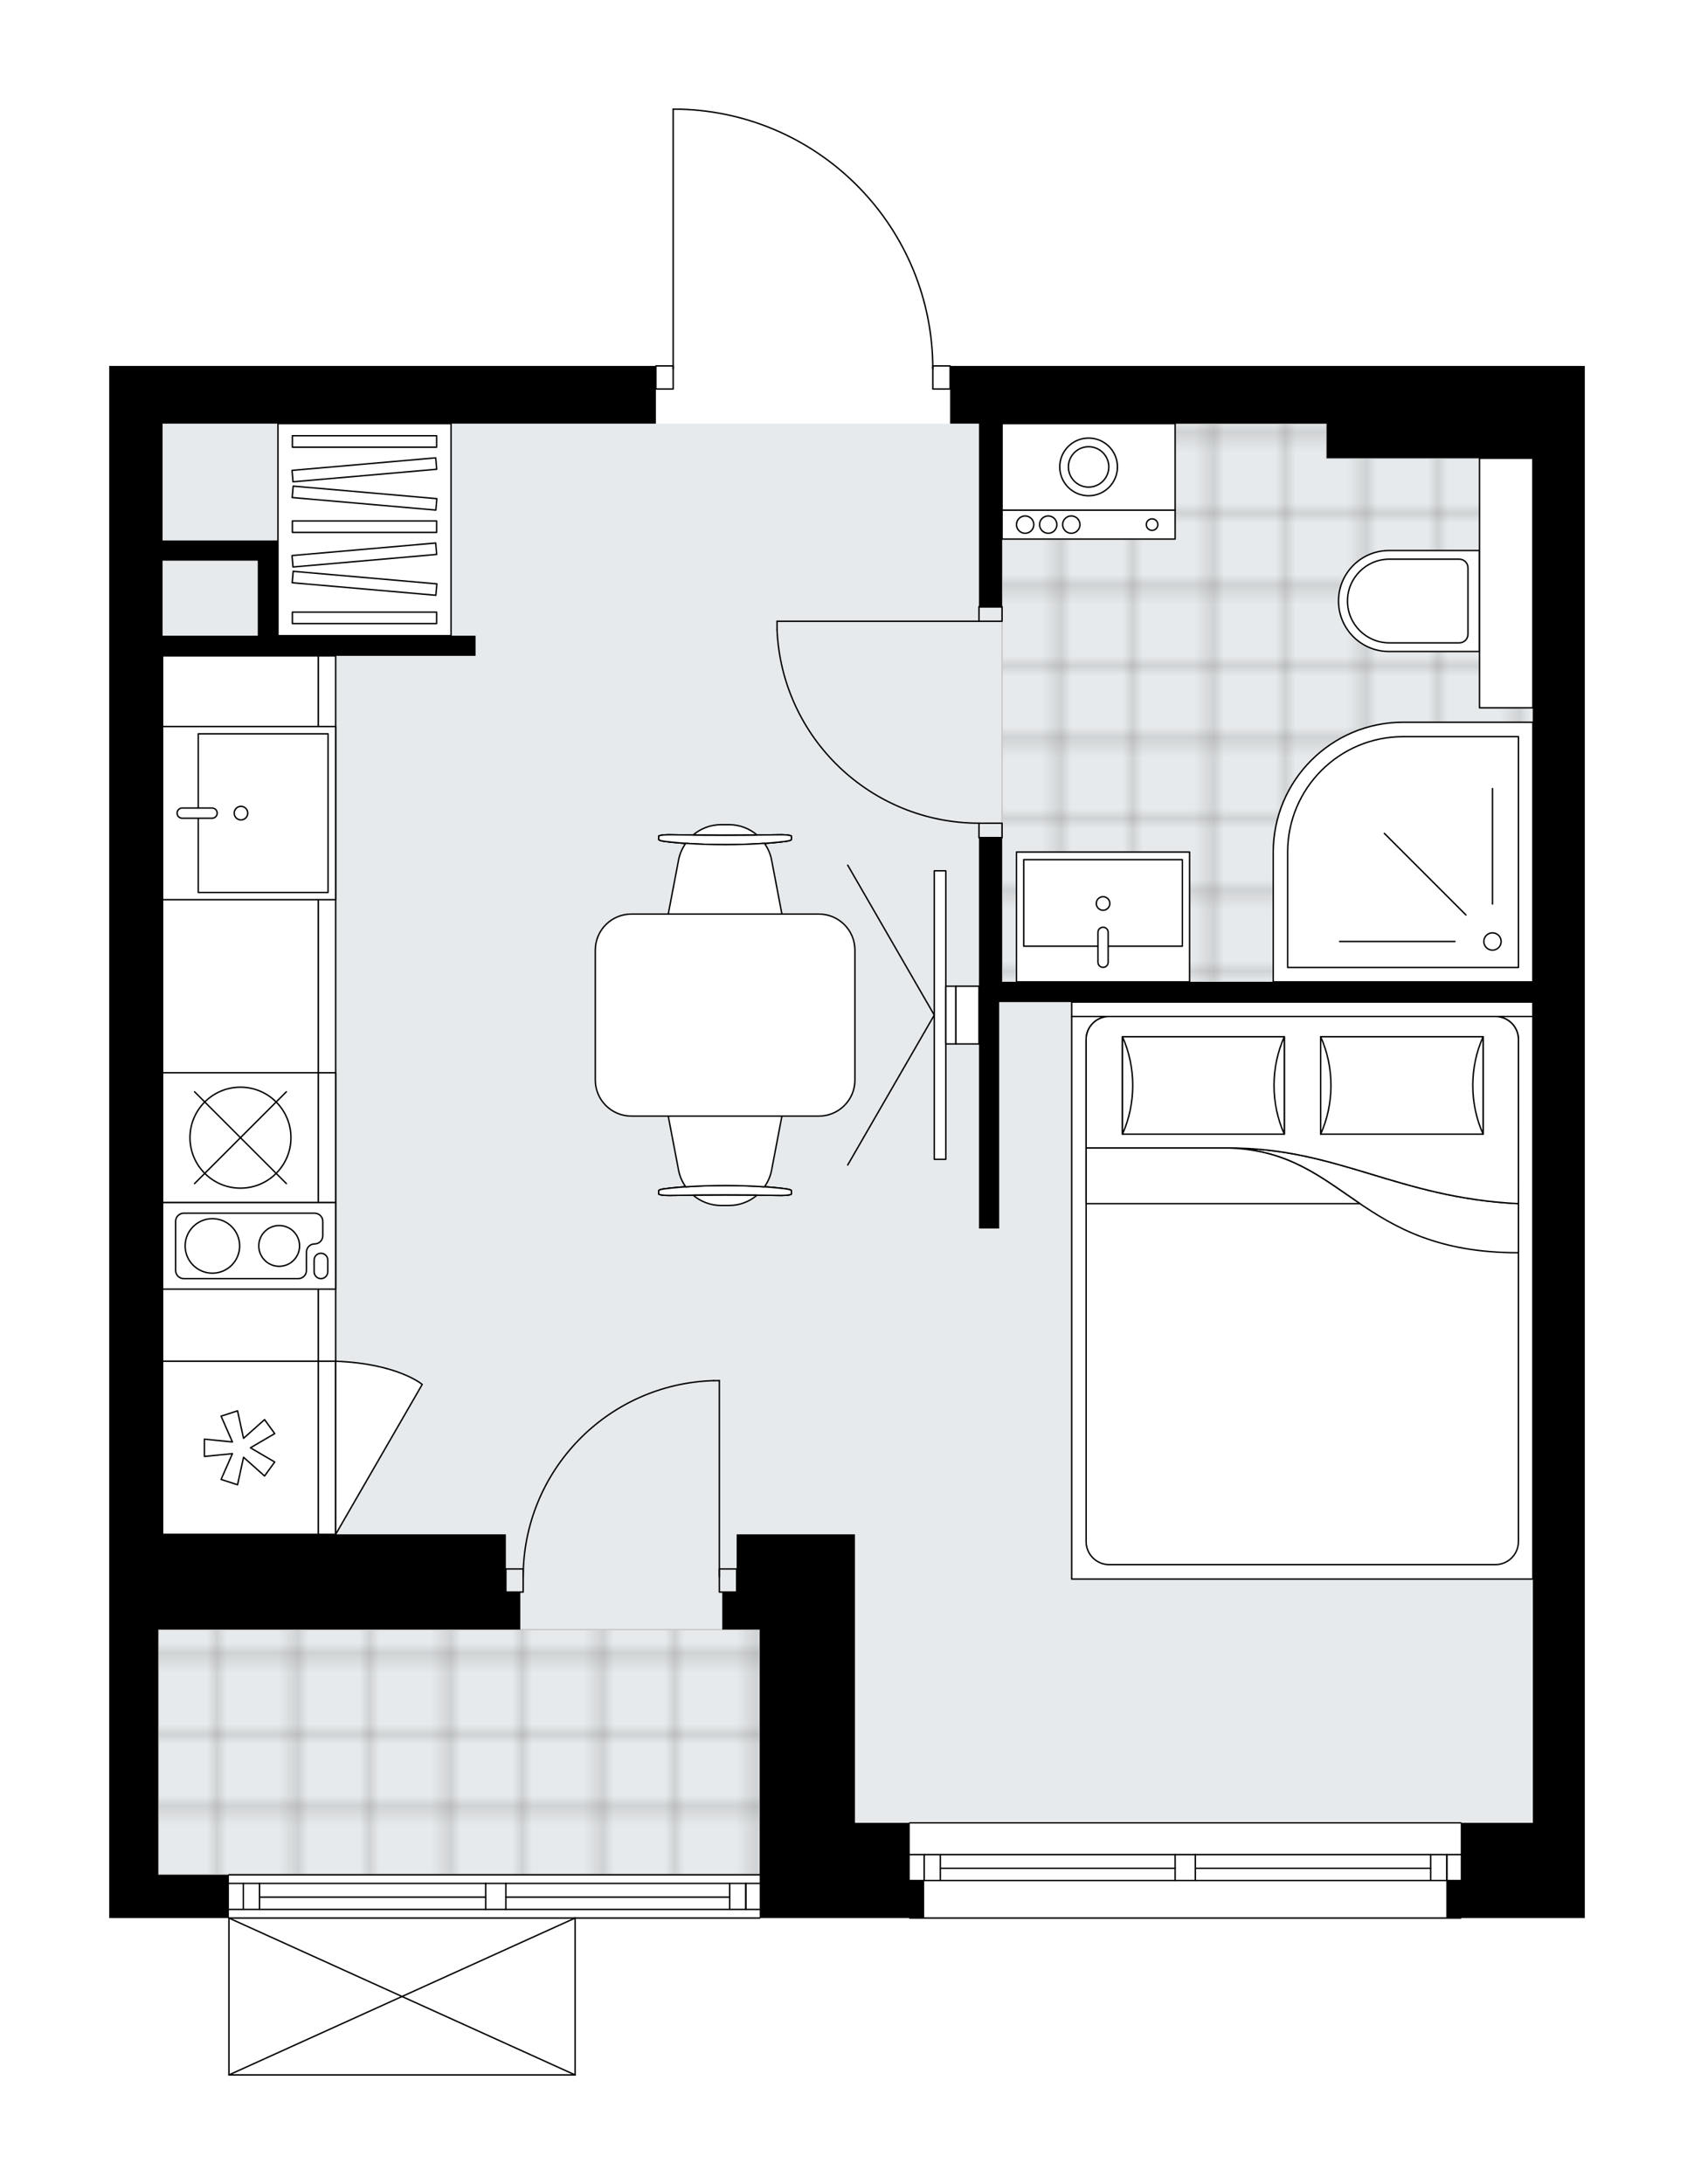
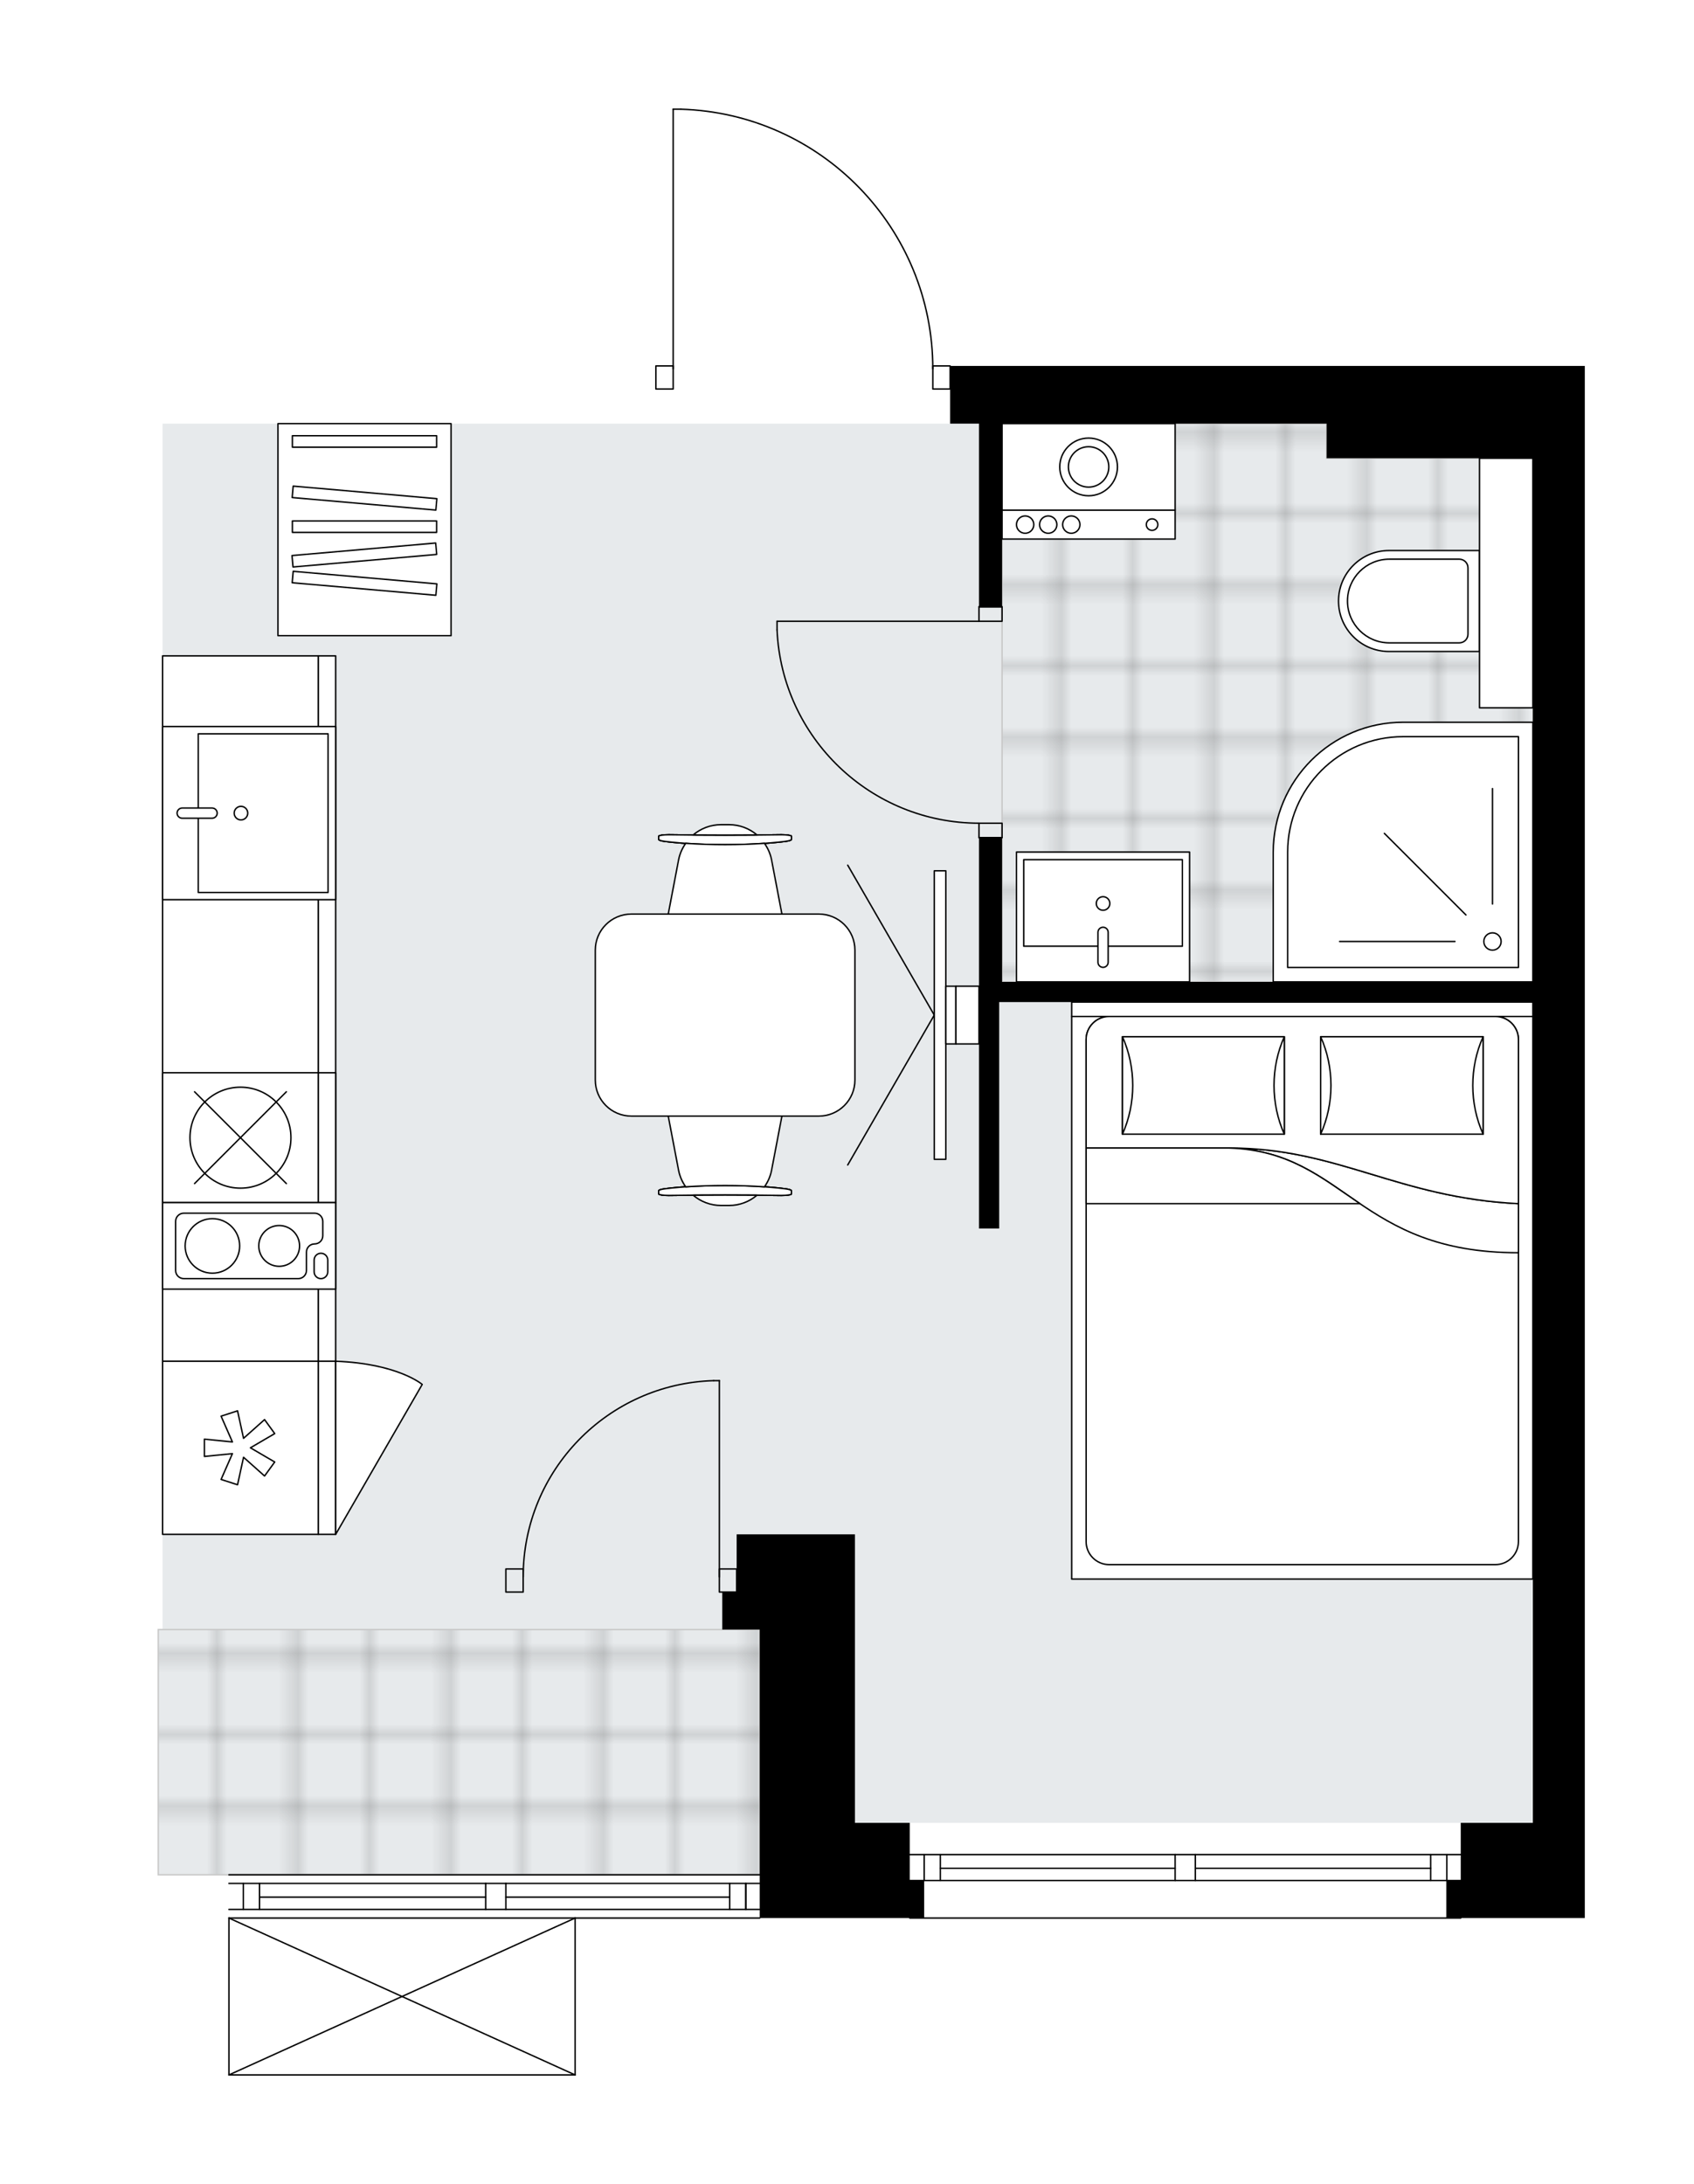
<svg xmlns="http://www.w3.org/2000/svg" xmlns:xlink="http://www.w3.org/1999/xlink" id="Layer_1" style="enable-background:new 0 0 1551.25 2000;" version="1.1" viewBox="0 0 1551.25 2000" x="0px" y="0px" xml:space="preserve">
  <style type="text/css">
	.st0{fill:none;}
	.st1{opacity:0.25;fill:none;stroke:#070606;stroke-width:0.4;stroke-miterlimit:10;}
	.st2{fill:#FFFFFF;}
	.st3{fill:#E7EAEC;}
	.st4{fill:url(#SVGID_1_);stroke:#C8C8C8;stroke-width:1.3;stroke-miterlimit:10;}
	
		.st5{fill:url(#SVGID_00000170998348067563796500000017018266447610970807_);stroke:#C8C8C8;stroke-width:1.3;stroke-miterlimit:10;}
	.st6{fill:none;stroke:#000000;stroke-width:1.3;stroke-linecap:round;stroke-linejoin:round;stroke-miterlimit:10;}
	.st7{fill:#FFFFFF;stroke:#000000;stroke-width:1.3;stroke-linecap:round;stroke-linejoin:round;stroke-miterlimit:10;}
	.st8{fill:none;stroke:#000000;stroke-width:1.3;stroke-linecap:round;stroke-linejoin:round;}
	.st9{fill:none;stroke:#000000;stroke-width:1.3;stroke-linecap:round;stroke-linejoin:round;stroke-dasharray:10.022,10.022;}
	.st10{fill:none;stroke:#000000;stroke-width:1.3;stroke-linecap:round;stroke-linejoin:round;stroke-dasharray:7.234,7.234;}
	.st11{fill:none;stroke:#000000;stroke-width:1.3;stroke-linecap:round;stroke-linejoin:round;stroke-dasharray:10.001,10.001;}
	.st12{fill:none;stroke:#000000;stroke-width:1.3;stroke-linecap:round;stroke-linejoin:round;stroke-dasharray:9.418,9.418;}
	.st13{font-family:'Arial-BoldMT','Arial'; font-weight:bold;}
	.st14{font-size:138.46px;}
	.st15{font-size:117.159px;}
	.st16{font-family: 'ArialMT','Arial';}
	.st17{font-size:40px;}
</style>
  <pattern height="14.57" id="New_Pattern_Swatch_2" patternUnits="userSpaceOnUse" style="overflow:visible;" viewBox="7.49 -22.06 14.57 14.57" width="14.57" x="-224.25" y="-0.36">
    <g>
      <rect class="st0" height="14.57" width="14.57" x="7.49" y="-22.06" />
      <g>
        <rect class="st1" height="7.29" width="7.29" x="14.77" y="-7.49" />
      </g>
      <g>
        <rect class="st1" height="7.29" width="7.29" x="0.2" y="-7.49" />
      </g>
      <g>
        <rect class="st1" height="7.29" width="7.29" x="22.06" y="-14.77" />
      </g>
      <g>
        <rect class="st1" height="7.29" width="7.29" x="7.49" y="-14.77" />
        <rect class="st1" height="7.29" width="7.29" x="14.77" y="-22.06" />
      </g>
      <g>
        <rect class="st1" height="7.29" width="7.29" x="0.2" y="-22.06" />
      </g>
      <g>
        <rect class="st1" height="7.29" width="7.29" x="22.06" y="-29.35" />
      </g>
      <g>
        <rect class="st1" height="7.29" width="7.29" x="7.49" y="-29.35" />
      </g>
    </g>
  </pattern>
  <path class="st2" d="M1451.25,335.09v657.79v47.55v628.73v87.18H1338.3c0,0.36-0.29,0.65-0.65,0.65H833.08  c-0.36,0-0.65-0.29-0.65-0.65H696.36c0,0.36-0.29,0.65-0.65,0.65H527.29V1900c0,0,0,0,0,0.01c0,0.05-0.02,0.09-0.03,0.14  c-0.01,0.04-0.01,0.08-0.03,0.12c0,0,0,0.01,0,0.01c0,0.01-0.01,0.01-0.02,0.02c-0.05,0.09-0.12,0.17-0.2,0.23  c-0.02,0.02-0.04,0.03-0.07,0.04c-0.09,0.05-0.2,0.09-0.31,0.09H209.63c-0.12,0-0.22-0.04-0.31-0.09c-0.02-0.01-0.04-0.03-0.07-0.04  c-0.08-0.06-0.15-0.14-0.2-0.23c0-0.01-0.01-0.01-0.02-0.02c0,0,0-0.01,0-0.01c-0.02-0.04-0.02-0.08-0.03-0.12  c-0.01-0.05-0.03-0.09-0.03-0.14c0,0,0,0,0-0.01v-143.66H100v-39.63v-224.55v-34.34v-52.83V387.92v-52.83h499.96v0  c0-0.36,0.29-0.65,0.65-0.65h15.2V100c0-0.36,0.29-0.65,0.65-0.65h6.92c0,0,0.01,0,0.01,0c0,0,0.01,0,0.01,0  c62.35,1.85,120.62,27.51,164.08,72.27c42.68,43.96,66.51,101.67,67.35,162.82h15.24c0.36,0,0.65,0.29,0.65,0.65v0h344.1h0.09  h188.79h0H1451.25z" id="background" />
  <g id="floor">
    <polygon class="st3" points="1403.7,651.48 1403.7,651.48 1403.7,419.62 1214.81,419.62 1214.81,387.92 148.87,387.92    148.87,1492.17 144.91,1492.17 144.91,1716.72 695.71,1716.72 695.71,1669.16 1403.7,1669.16  " />
    <pattern id="SVGID_1_" patternTransform="matrix(0 9.319 -9.319 0 -55648.562 59661.641)" xlink:href="#New_Pattern_Swatch_2">
	</pattern>
    <polygon class="st4" points="1354.82,897.84 1403.7,897.84 1403.7,648.13 1403.7,648.13 1403.7,419.62 1214.81,419.62    1214.81,387.92 917.62,387.92 917.62,419.62 917.62,722.1 917.62,899.1 1354.82,899.1  " />
    <pattern id="SVGID_00000104708343365068203070000000014387279411318175_" patternTransform="matrix(0 9.319 -9.319 0 -55648.562 59661.641)" xlink:href="#New_Pattern_Swatch_2">
	</pattern>
    <polygon points="   144.91,1492.17 144.91,1716.72 695.71,1716.72 695.71,1492.17  " style="fill:url(#SVGID_00000104708343365068203070000000014387279411318175_);stroke:#C8C8C8;stroke-width:1.3;stroke-miterlimit:10;" />
    <g id="LINE_00000026886122804522204280000006143067773670496415_">
      <line class="st6" x1="1337.65" x2="833.08" y1="1756.34" y2="1756.34" />
    </g>
    <g id="LINE_00000072271746744833322710000014458879251364719748_">
      <line class="st6" x1="833.08" x2="1076.12" y1="1698.22" y2="1698.22" />
    </g>
    <g id="LINE_00000048470101913376136480000018044133410790842785_">
      <line class="st6" x1="1094.61" x2="1337.65" y1="1698.22" y2="1698.22" />
    </g>
    <g id="LINE_00000058591107199261733680000016958609779547078811_">
      <line class="st6" x1="1324.92" x2="1324.92" y1="1722" y2="1698.22" />
    </g>
    <g id="LINE_00000013191531636689199080000001884206470049690262_">
      <line class="st6" x1="846.29" x2="846.29" y1="1722" y2="1698.22" />
    </g>
    <g id="LINE_00000080191600645392857470000011541945934009327539_">
      <line class="st6" x1="833.08" x2="1076.12" y1="1722" y2="1722" />
    </g>
    <g id="LINE_00000027578882910407697590000016658579619028372884_">
      <line class="st6" x1="1094.61" x2="1337.65" y1="1722" y2="1722" />
    </g>
    <g id="LINE_00000163075018835850089860000015717681123588417170_">
      <line class="st6" x1="1094.61" x2="1310.12" y1="1710.77" y2="1710.77" />
    </g>
    <g id="LINE_00000066487954466452345180000004758650911337516727_">
      <line class="st6" x1="861.08" x2="1076.12" y1="1710.77" y2="1710.77" />
    </g>
    <g id="LINE_00000139994856622826652820000016517699094520726153_">
      <line class="st6" x1="861.08" x2="861.08" y1="1698.22" y2="1722" />
    </g>
    <g id="LINE_00000124125679091054671420000016253776238957609877_">
-       <line class="st6" x1="1324.92" x2="1324.92" y1="1722" y2="1698.22" />
-     </g>
+       </g>
    <g id="LINE_00000026156765560835665750000003429478046082403762_">
      <line class="st6" x1="1310.12" x2="1310.12" y1="1698.22" y2="1722" />
    </g>
    <g id="LINE_00000137811881939037424700000005600705771071791543_">
      <line class="st6" x1="1076.12" x2="1076.12" y1="1722" y2="1698.22" />
    </g>
    <g id="LINE_00000067944336112440489400000013856937363568986040_">
      <line class="st6" x1="1076.12" x2="1094.61" y1="1698.22" y2="1698.22" />
    </g>
    <g id="LINE_00000072976299236599620080000017503916667718085006_">
      <line class="st6" x1="1094.61" x2="1094.61" y1="1698.22" y2="1722" />
    </g>
    <g id="LINE_00000039845616050299573270000012051790602654242996_">
      <line class="st6" x1="1094.61" x2="1076.12" y1="1722" y2="1722" />
    </g>
    <g id="LINE_00000152948942379088150100000004998992333405887908_">
-       <line class="st6" x1="833.08" x2="1337.65" y1="1669.17" y2="1669.17" />
-     </g>
+       </g>
    <g id="LINE_00000062908861897348687490000002899914920225965234_">
      <line class="st6" x1="695.71" x2="209.63" y1="1756.34" y2="1756.34" />
    </g>
    <g id="LINE_00000106145164486200018730000003283433884765052842_">
      <line class="st6" x1="209.63" x2="444.75" y1="1724.64" y2="1724.64" />
    </g>
    <g id="LINE_00000007406647705943818090000009802946781252873652_">
      <line class="st6" x1="463.24" x2="695.71" y1="1724.64" y2="1724.64" />
    </g>
    <g id="LINE_00000160155299147139476130000005637976822288603011_">
      <line class="st6" x1="682.97" x2="682.97" y1="1748.42" y2="1724.64" />
    </g>
    <g id="LINE_00000138558871594107180990000011883371816120799915_">
      <line class="st6" x1="222.84" x2="222.84" y1="1748.42" y2="1724.64" />
    </g>
    <g id="LINE_00000106124586813490366530000015833763089687869338_">
      <line class="st6" x1="209.63" x2="444.75" y1="1748.42" y2="1748.42" />
    </g>
    <g id="LINE_00000147178748820224286670000002121303943667725721_">
      <line class="st6" x1="463.24" x2="695.71" y1="1748.42" y2="1748.42" />
    </g>
    <g id="LINE_00000014596857046087293960000001838413861843081091_">
      <line class="st6" x1="463.24" x2="668.18" y1="1737.19" y2="1737.19" />
    </g>
    <g id="LINE_00000020400852070867049670000001338687582191476381_">
      <line class="st6" x1="237.64" x2="444.75" y1="1737.19" y2="1737.19" />
    </g>
    <g id="LINE_00000111169493880128233410000002052485295731494568_">
      <line class="st6" x1="237.64" x2="237.64" y1="1724.64" y2="1748.42" />
    </g>
    <g id="LINE_00000139263823388526727060000008914126136339087011_">
      <line class="st6" x1="682.97" x2="682.97" y1="1748.42" y2="1724.64" />
    </g>
    <g id="LINE_00000053518393715737631910000006487556115160044679_">
      <line class="st6" x1="668.18" x2="668.18" y1="1724.64" y2="1748.42" />
    </g>
    <g id="LINE_00000035509339165149834440000003831632318329369989_">
      <line class="st6" x1="444.75" x2="444.75" y1="1748.42" y2="1724.64" />
    </g>
    <g id="LINE_00000164490971245640945050000010564457107868277138_">
      <line class="st6" x1="444.75" x2="463.24" y1="1724.64" y2="1724.64" />
    </g>
    <g id="LINE_00000155104439309724011740000003805244442737454478_">
      <line class="st6" x1="463.24" x2="463.24" y1="1724.64" y2="1748.42" />
    </g>
    <g id="LINE_00000106116297140971108500000007600104781839665054_">
      <line class="st6" x1="463.24" x2="444.75" y1="1748.42" y2="1748.42" />
    </g>
    <g id="LINE_00000023279225178308170310000006846762502362087055_">
      <line class="st6" x1="209.63" x2="695.71" y1="1716.72" y2="1716.72" />
    </g>
    <g id="LWPOLYLINE_00000026152240261481824240000007219351665364073894_">
      <rect class="st6" height="13.21" width="21.13" x="896.48" y="555.67" />
    </g>
    <g id="LWPOLYLINE_00000039816045164254281910000010890584925625855928_">
      <rect class="st6" height="13.21" width="21.13" x="896.48" y="753.8" />
    </g>
    <g id="LINE_00000046334561161281626840000016302391363006929852_">
      <line class="st6" x1="896.48" x2="917.62" y1="555.67" y2="555.67" />
    </g>
    <g id="LINE_00000002385315759318377670000008527156179977210796_">
      <line class="st6" x1="896.48" x2="917.62" y1="767.01" y2="767.01" />
    </g>
    <g id="LINE_00000137096507413937781200000007611924918528708736_">
      <line class="st6" x1="896.48" x2="711.56" y1="568.88" y2="568.88" />
    </g>
    <g id="ARC_00000009577755719231124170000017453144152449872790_">
      <path class="st6" d="M896.48,753.8c-99.05-0.07-180.52-78.04-184.92-177" />
    </g>
    <g id="LINE_00000129900014351820222340000000591993479554470792_">
      <line class="st6" x1="711.56" x2="711.56" y1="568.88" y2="576.81" />
    </g>
    <g id="LWPOLYLINE_00000131356354898039156980000005785494587982965431_">
      <rect class="st6" height="21.13" width="15.85" x="854.22" y="335.09" />
    </g>
    <g id="LWPOLYLINE_00000090264934468879436490000007529438436480842645_">
      <rect class="st6" height="21.13" width="15.85" x="600.61" y="335.09" />
    </g>
    <g id="LWPOLYLINE_00000038402088098682958270000017696378896783582399_">
      <path class="st6" d="M623.38,100c128.57,3.81,230.83,109.13,230.83,237.76" />
    </g>
    <g id="LINE_00000035491798693318521470000003863602616692127658_">
      <line class="st6" x1="616.46" x2="616.46" y1="337.76" y2="100" />
    </g>
    <g id="LINE_00000027597129519917495560000012082159541383408293_">
      <line class="st6" x1="616.46" x2="623.38" y1="100" y2="100" />
    </g>
    <g id="LWPOLYLINE_00000124877111409889805390000015511261157184760463_">
      <rect class="st6" height="21.13" width="15.85" x="463.24" y="1436.69" />
    </g>
    <g id="LWPOLYLINE_00000029025399078344387280000017406025296940611971_">
      <rect class="st6" height="21.13" width="15.85" x="658.73" y="1436.69" />
    </g>
    <g id="LWPOLYLINE_00000000185083392390542830000007544745736662926005_">
      <path class="st6" d="M653.5,1264.24c-97.14,2.88-174.4,82.45-174.41,179.64" />
    </g>
    <g id="LINE_00000015340060318343895030000003582754131996852372_">
      <line class="st6" x1="658.73" x2="658.73" y1="1443.87" y2="1264.24" />
    </g>
    <g id="LINE_00000067936067839033593510000002814732644344789147_">
      <line class="st6" x1="658.73" x2="653.5" y1="1264.24" y2="1264.24" />
    </g>
    <g id="LINE_00000124849100254467196820000008116536694119614123_">
      <line class="st6" x1="526.64" x2="209.63" y1="1900" y2="1900" />
    </g>
    <g id="LINE_00000080913642998901730770000017281691381341369502_">
      <line class="st6" x1="209.63" x2="209.63" y1="1900" y2="1756.34" />
    </g>
    <g id="LINE_00000172414963568159430190000005838317488104696483_">
      <line class="st6" x1="526.64" x2="526.64" y1="1756.34" y2="1900" />
    </g>
    <g id="LWPOLYLINE_00000022524709929409990000000004815888538010604428_">
      <line class="st6" x1="209.63" x2="526.64" y1="1756.34" y2="1900" />
    </g>
    <g id="LWPOLYLINE_00000158706963700790436880000008753485955683196322_">
      <line class="st6" x1="526.64" x2="209.63" y1="1756.34" y2="1900" />
    </g>
    <g>
      <polygon points="1403.7,335.09 1403.7,335.09 1214.9,335.09 1214.81,335.09 870.07,335.09 870.07,387.92 896.48,387.92     896.48,555.67 917.62,555.67 917.62,387.92 1214.81,387.92 1214.81,419.62 1214.9,419.62 1243.87,419.62 1300.67,419.62     1372,419.62 1403.7,419.62 1403.7,419.62 1403.7,899.1 917.62,899.1 917.62,767.01 896.48,767.01 896.48,899.1 896.48,917.59     896.48,1124.97 914.98,1124.97 914.98,917.59 1403.7,917.59 1403.7,992.88 1403.7,1040.43 1403.7,1669.17 1337.65,1669.17     1337.65,1722 1324.44,1722 1324.44,1756.34 1337.65,1756.34 1451.25,1756.34 1451.25,1669.17 1451.25,1040.43 1451.25,992.88     1451.25,335.09   " />
-       <path d="M100,387.92v1017.07v52.83v34.34v224.55v39.63h109.63v-39.63h-64.72v-224.55h331.54v-34.34h-13.21v-52.83H148.87V600.58    H435.5v-18.49H254.54v-87.18h-18.49h-87.18V387.92h451.74v-52.83H100V387.92z M236.05,513.41v68.69h-87.18v-68.69H236.05z" />
      <polygon points="833.08,1669.17 782.89,1669.17 782.89,1404.99 695.71,1404.99 674.58,1404.99 674.58,1457.83 661.37,1457.83     661.37,1492.17 674.58,1492.17 695.71,1492.17 695.71,1669.17 695.71,1722 695.71,1756.34 846.29,1756.34 846.29,1722     833.08,1722   " />
    </g>
  </g>
  <g id="mebel">
    <g>
      <rect class="st7" height="142.65" transform="matrix(2.204509e-11 -1 1 2.204509e-11 -703.336 1143.734)" width="645.9" x="-102.75" y="852.21" />
      <rect class="st7" height="15.85" transform="matrix(2.204509e-11 -1 1 2.204509e-11 -624.084 1222.986)" width="645.9" x="-23.5" y="915.61" />
    </g>
    <g>
      <rect class="st7" height="79.25" width="158.5" x="917.62" y="387.92" />
      <rect class="st7" height="26.42" width="158.5" x="917.62" y="467.18" />
      <g id="CIRCLE_00000157283736034493199700000012391986046963640222_">
        <circle class="st7" cx="996.87" cy="427.55" r="26.42" />
      </g>
      <g id="CIRCLE_00000018213951700788680400000006915692217421587600_">
        <circle class="st7" cx="996.87" cy="427.55" r="18.49" />
      </g>
      <g id="CIRCLE_00000056406695500992131930000017317565554936988327_">
        <circle class="st7" cx="1054.99" cy="480.38" r="5.28" />
      </g>
      <g id="CIRCLE_00000050640244823703784750000010437438438831797949_">
        <circle class="st7" cx="981.02" cy="480.38" r="7.93" />
      </g>
      <g id="CIRCLE_00000060748029344865133490000016660709956653178273_">
        <circle class="st7" cx="959.89" cy="480.38" r="7.93" />
      </g>
      <g id="CIRCLE_00000018940978440797057590000006490759482253570740_">
        <circle class="st7" cx="938.75" cy="480.38" r="7.93" />
      </g>
    </g>
    <g>
      <rect class="st7" height="118.88" transform="matrix(-1 -1.224647e-16 1.224647e-16 -1 2020.156 1679.321)" width="158.52" x="930.82" y="780.22" />
      <rect class="st7" height="79.25" transform="matrix(-1 -1.224647e-16 1.224647e-16 -1 2020.21 1653.605)" width="145.3" x="937.46" y="787.18" />
      <path class="st7" d="M1010.11,849.07L1010.11,849.07c2.58,0,4.67,2.09,4.67,4.67v27.39c0,2.58-2.09,4.67-4.67,4.67l0,0    c-2.58,0-4.67-2.09-4.67-4.67v-27.39C1005.43,851.16,1007.52,849.07,1010.11,849.07z" />
      <circle class="st7" cx="1010.11" cy="827.31" r="6.21" />
    </g>
    <g>
      <rect class="st7" height="142.65" transform="matrix(8.973071e-11 1 -1 8.973071e-11 1545.939 1105.54)" width="158.5" x="140.95" y="1254.41" />
      <rect class="st7" height="15.85" transform="matrix(8.973071e-11 1 -1 8.973071e-11 1625.191 1026.288)" width="158.5" x="220.2" y="1317.81" />
      <polygon class="st7" points="212.82,1320.38 187.18,1317.81 187.18,1333.66 212.82,1331.1 202.46,1354.7 217.53,1359.59     223.02,1334.41 242.26,1351.56 251.57,1338.74 229.32,1325.74 251.57,1312.74 242.26,1299.92 223.02,1317.07 217.53,1291.89     202.46,1296.78   " />
      <path class="st7" d="M307.38,1404.99l79.25-137.27c0,0-22.31-19.13-79.25-21.24V1404.99z" />
    </g>
    <g>
      <rect class="st7" height="158.5" transform="matrix(8.983931e-11 -1 1 8.983931e-11 -516.433 972.682)" width="158.52" x="148.87" y="665.31" />
      <rect class="st7" height="118.88" transform="matrix(8.973184e-11 -1 1 8.973184e-11 -503.603 985.567)" width="145.3" x="168.33" y="685.15" />
      <path class="st7" d="M198.9,744.58L198.9,744.58c0,2.58-2.09,4.67-4.67,4.67h-27.39c-2.58,0-4.67-2.09-4.67-4.67l0,0    c0-2.58,2.09-4.67,4.67-4.67h27.39C196.81,739.91,198.9,742,198.9,744.58z" />
      <circle class="st7" cx="220.66" cy="744.58" r="6.21" />
    </g>
    <g>
      <path class="st7" d="M1225.73,550.35L1225.73,550.35c0-25.53,20.7-46.23,46.23-46.23h82.87v92.46h-82.87    C1246.43,596.58,1225.73,575.88,1225.73,550.35z" />
      <rect class="st7" height="48.87" transform="matrix(3.026852e-13 1 -1 3.026852e-13 1913.14 -845.381)" width="228.51" x="1265.01" y="509.44" />
      <path class="st7" d="M1233.93,550.35L1233.93,550.35c0-21.16,17.15-38.31,38.31-38.31h64.1c4.38,0,7.93,3.55,7.93,7.93v60.76    c0,4.38-3.55,7.93-7.93,7.93h-64.1C1251.08,588.66,1233.93,571.51,1233.93,550.35z" />
    </g>
    <g>
      <path class="st7" d="M1165.94,780.36V899.1h237.76V661.34h-118.74C1219.23,661.34,1165.94,714.63,1165.94,780.36z" />
      <path class="st7" d="M1179.15,780.21v105.68h211.34V674.55h-105.68C1226.45,674.55,1179.15,721.86,1179.15,780.21z" />
      <circle class="st7" cx="1366.71" cy="862.12" r="7.93" />
      <line class="st7" x1="1366.71" x2="1366.71" y1="827.77" y2="722.1" />
      <line class="st7" x1="1342.43" x2="1267.71" y1="837.83" y2="763.11" />
      <line class="st7" x1="1332.37" x2="1226.7" y1="862.12" y2="862.12" />
    </g>
    <g>
      <rect class="st7" height="142.65" transform="matrix(6.123234e-17 -1 1 6.123234e-17 -821.565 1261.963)" width="118.88" x="160.76" y="970.44" />
      <rect class="st7" height="15.85" transform="matrix(6.123234e-17 -1 1 6.123234e-17 -742.313 1341.215)" width="118.88" x="240.01" y="1033.84" />
      <circle class="st7" cx="220.2" cy="1041.76" r="46.23" />
      <line class="st7" x1="178.17" x2="262.23" y1="999.73" y2="1083.79" />
      <line class="st7" x1="262.23" x2="178.17" y1="999.73" y2="1083.79" />
    </g>
    <g>
      <rect class="st7" height="158.5" transform="matrix(6.123234e-17 -1 1 6.123234e-17 -912.705 1368.953)" width="79.25" x="188.5" y="1061.58" />
      <path class="st7" d="M168.3,1170.83h104.83c4.14,0,7.49-3.35,7.49-7.49v-16.8c0-4.14,3.35-7.49,7.49-7.49l0,0    c4.14,0,7.49-3.35,7.49-7.49v-13.15c0-4.14-3.35-7.49-7.49-7.49H168.3c-4.14,0-7.49,3.35-7.49,7.49v44.93    C160.81,1167.48,164.16,1170.83,168.3,1170.83z" />
      <path class="st7" d="M300.14,1153.84v10.76c0,3.45-2.79,6.24-6.24,6.24l0,0c-3.45,0-6.24-2.79-6.24-6.24v-10.76    c0-3.45,2.79-6.24,6.24-6.24l0,0C297.35,1147.6,300.14,1150.39,300.14,1153.84z" />
      <circle class="st7" cx="255.65" cy="1140.88" r="18.67" />
      <circle class="st7" cx="194.5" cy="1140.88" r="24.96" />
    </g>
    <g>
      <g>
        <g id="LINE_00000091014478055385061210000015190849139118931616_">
          <line class="st7" x1="855.54" x2="776.28" y1="929.5" y2="1066.77" />
        </g>
        <g id="LINE_00000174578316613401235600000000678286751682085537_">
          <line class="st7" x1="855.54" x2="776.28" y1="929.5" y2="792.23" />
        </g>
      </g>
      <rect class="st7" height="264.17" width="10.57" x="855.54" y="797.41" />
      <rect class="st7" height="52.83" transform="matrix(-1 -1.302359e-10 1.302359e-10 -1 1741.453 1859.002)" width="9.25" x="866.1" y="903.08" />
      <rect class="st7" height="52.83" width="21.13" x="875.35" y="903.08" />
    </g>
    <g>
      <rect class="st7" height="194.17" width="158.5" x="254.54" y="387.92" />
      <g>
        <rect class="st7" height="10.5" width="132.09" x="267.75" y="398.99" />
        <rect class="st7" height="10.5" width="132.09" x="267.75" y="477.01" />
        <rect class="st7" height="10.5" transform="matrix(0.996 0.087 -0.087 0.996 41.035 -27.356)" width="132.09" x="267.75" y="451" />
-         <rect class="st7" height="10.5" transform="matrix(0.996 -0.087 0.087 0.996 -36.228 30.729)" width="132.09" x="267.75" y="425" />
        <rect class="st7" height="10.5" transform="matrix(0.996 0.087 -0.087 0.996 47.835 -27.059)" width="132.09" x="267.75" y="529.02" />
        <rect class="st7" height="10.5" transform="matrix(0.996 -0.087 0.087 0.996 -43.028 31.026)" width="132.09" x="267.75" y="503.01" />
-         <rect class="st7" height="10.5" width="132.09" x="267.75" y="560.53" />
      </g>
    </g>
    <g>
      <g>
        <rect class="st7" height="13.21" width="422.32" x="981.38" y="917.59" />
        <rect class="st7" height="515.14" width="422.32" x="981.38" y="930.8" />
        <path class="st7" d="M1015.72,930.8h353.63c11.67,0,21.13,9.46,21.13,21.13v459.66c0,11.67-9.46,21.13-21.13,21.13h-353.63     c-11.67,0-21.13-9.46-21.13-21.13V951.93C994.59,940.26,1004.05,930.8,1015.72,930.8z" />
        <path class="st7" d="M1390.49,1102.19c-110.46-5.41-165.2-50.92-264.66-50.96c106.42,3.6,117.78,96.07,264.66,95.88     L1390.49,1102.19z" />
        <g>
          <path class="st7" d="M1390.49,1102.19c-110.46-5.41-165.2-50.92-264.66-50.96l-131.24,0v-99.3c0-11.67,9.46-21.13,21.13-21.13      h353.63c11.67,0,21.13,9.46,21.13,21.13L1390.49,1102.19L1390.49,1102.19z" />
        </g>
        <rect class="st7" height="89.2" width="148.2" x="1027.87" y="949.33" />
        <path class="st7" d="M1176.08,1038.54c-12.55-28.02-12.55-61.18,0-89.2V1038.54z" />
        <path class="st7" d="M1027.87,949.33c12.55,28.02,12.55,61.18,0,89.2L1027.87,949.33z" />
        <rect class="st7" height="89.2" width="148.77" x="1209.36" y="949.33" />
        <path class="st7" d="M1358.13,1038.54c-12.6-28.02-12.6-61.18,0-89.2V1038.54z" />
        <path class="st7" d="M1209.36,949.33c12.6,28.02,12.6,61.18,0,89.2V949.33z" />
        <g>
          <path class="st7" d="M1125.83,1051.24H994.59v50.96h250.77C1209.83,1078.15,1180.25,1053.08,1125.83,1051.24z" />
        </g>
      </g>
    </g>
    <g>
      <path class="st7" d="M749.87,1022H578.15c-18.24,0-33.02-14.78-33.02-33.02V870.03c0-18.24,14.78-33.02,33.02-33.02h171.71    c18.24,0,33.02,14.78,33.02,33.02v118.95C782.89,1007.21,768.1,1022,749.87,1022z" />
      <g>
        <g id="LINE_00000128485313831180089500000011317238253008860326_">
          <path class="st7" d="M718.9,770.47c-31.98,4.02-77.88,4.02-109.85,0c-3.69-0.46-5.83-1.16-5.83-1.89v-0.18v-2.61      c0-0.79,4.14-1.42,9.25-1.42c34.25,0.54,68.78,0.54,103.03,0c5.11,0,9.25,0.64,9.25,1.42v2.61v0.18      C724.74,769.31,722.59,770,718.9,770.47z" />
        </g>
        <g id="LINE_00000109723666199209911680000007305555490507767484_">
          <path class="st7" d="M718.9,770.47c-31.98,4.02-77.88,4.02-109.85,0c-3.69-0.46-5.83-1.16-5.83-1.89v-0.18v-2.61      c0-0.79,4.14-1.42,9.25-1.42c34.25,0.54,68.78,0.54,103.03,0c5.11,0,9.25,0.64,9.25,1.42v2.61v0.18      C724.74,769.31,722.59,770,718.9,770.47z" />
        </g>
        <g id="LINE_00000082343918699593569920000012205046165792840876_">
          <path class="st7" d="M718.9,770.47c-31.98,4.02-77.88,4.02-109.85,0c-3.69-0.46-5.83-1.16-5.83-1.89v-0.18v-2.61      c0-0.79,4.14-1.42,9.25-1.42c34.25,0.54,68.78,0.54,103.03,0c5.11,0,9.25,0.64,9.25,1.42v2.61v0.18      C724.74,769.31,722.59,770,718.9,770.47z" />
        </g>
        <path class="st7" d="M693.17,764.53c-6.95-5.88-15.9-9.39-25.56-9.39h-7.28c-9.66,0-18.6,3.51-25.56,9.39     C654.24,764.71,673.71,764.71,693.17,764.53z" />
        <path class="st7" d="M716.02,837.01l-9.48-49.66c-1.07-5.61-3.4-10.67-6.51-15.13c-22.92,1.62-49.19,1.62-72.11,0     c-3.1,4.45-5.44,9.51-6.51,15.13l-9.48,49.66H716.02z" />
      </g>
      <g>
        <g id="LINE_00000040556498539926919110000011835930638049727635_">
          <path class="st7" d="M609.05,1088.54c31.98-4.02,77.88-4.02,109.85,0c3.69,0.46,5.83,1.16,5.83,1.89v0.18v2.61      c0,0.79-4.14,1.42-9.25,1.42c-34.25-0.54-68.78-0.54-103.03,0c-5.11,0-9.25-0.64-9.25-1.42v-2.61v-0.18      C603.22,1089.7,605.36,1089,609.05,1088.54z" />
        </g>
        <g id="LINE_00000031913916736115100200000007825858307410043277_">
          <path class="st7" d="M609.05,1088.54c31.98-4.02,77.88-4.02,109.85,0c3.69,0.46,5.83,1.16,5.83,1.89v0.18v2.61      c0,0.79-4.14,1.42-9.25,1.42c-34.25-0.54-68.78-0.54-103.03,0c-5.11,0-9.25-0.64-9.25-1.42v-2.61v-0.18      C603.22,1089.7,605.36,1089,609.05,1088.54z" />
        </g>
        <g id="LINE_00000066493144157681559980000004993074912559892655_">
          <path class="st7" d="M609.05,1088.54c31.98-4.02,77.88-4.02,109.85,0c3.69,0.46,5.83,1.16,5.83,1.89v0.18v2.61      c0,0.79-4.14,1.42-9.25,1.42c-34.25-0.54-68.78-0.54-103.03,0c-5.11,0-9.25-0.64-9.25-1.42v-2.61v-0.18      C603.22,1089.7,605.36,1089,609.05,1088.54z" />
        </g>
        <path class="st7" d="M634.78,1094.47c6.95,5.88,15.9,9.39,25.56,9.39h7.28c9.66,0,18.6-3.51,25.56-9.39     C673.71,1094.3,654.24,1094.3,634.78,1094.47z" />
        <path class="st7" d="M611.93,1022l9.48,49.66c1.07,5.61,3.4,10.67,6.51,15.13c22.92-1.62,49.19-1.62,72.11,0     c3.1-4.45,5.44-9.51,6.51-15.13l9.48-49.66H611.93z" />
      </g>
    </g>
  </g>
</svg>